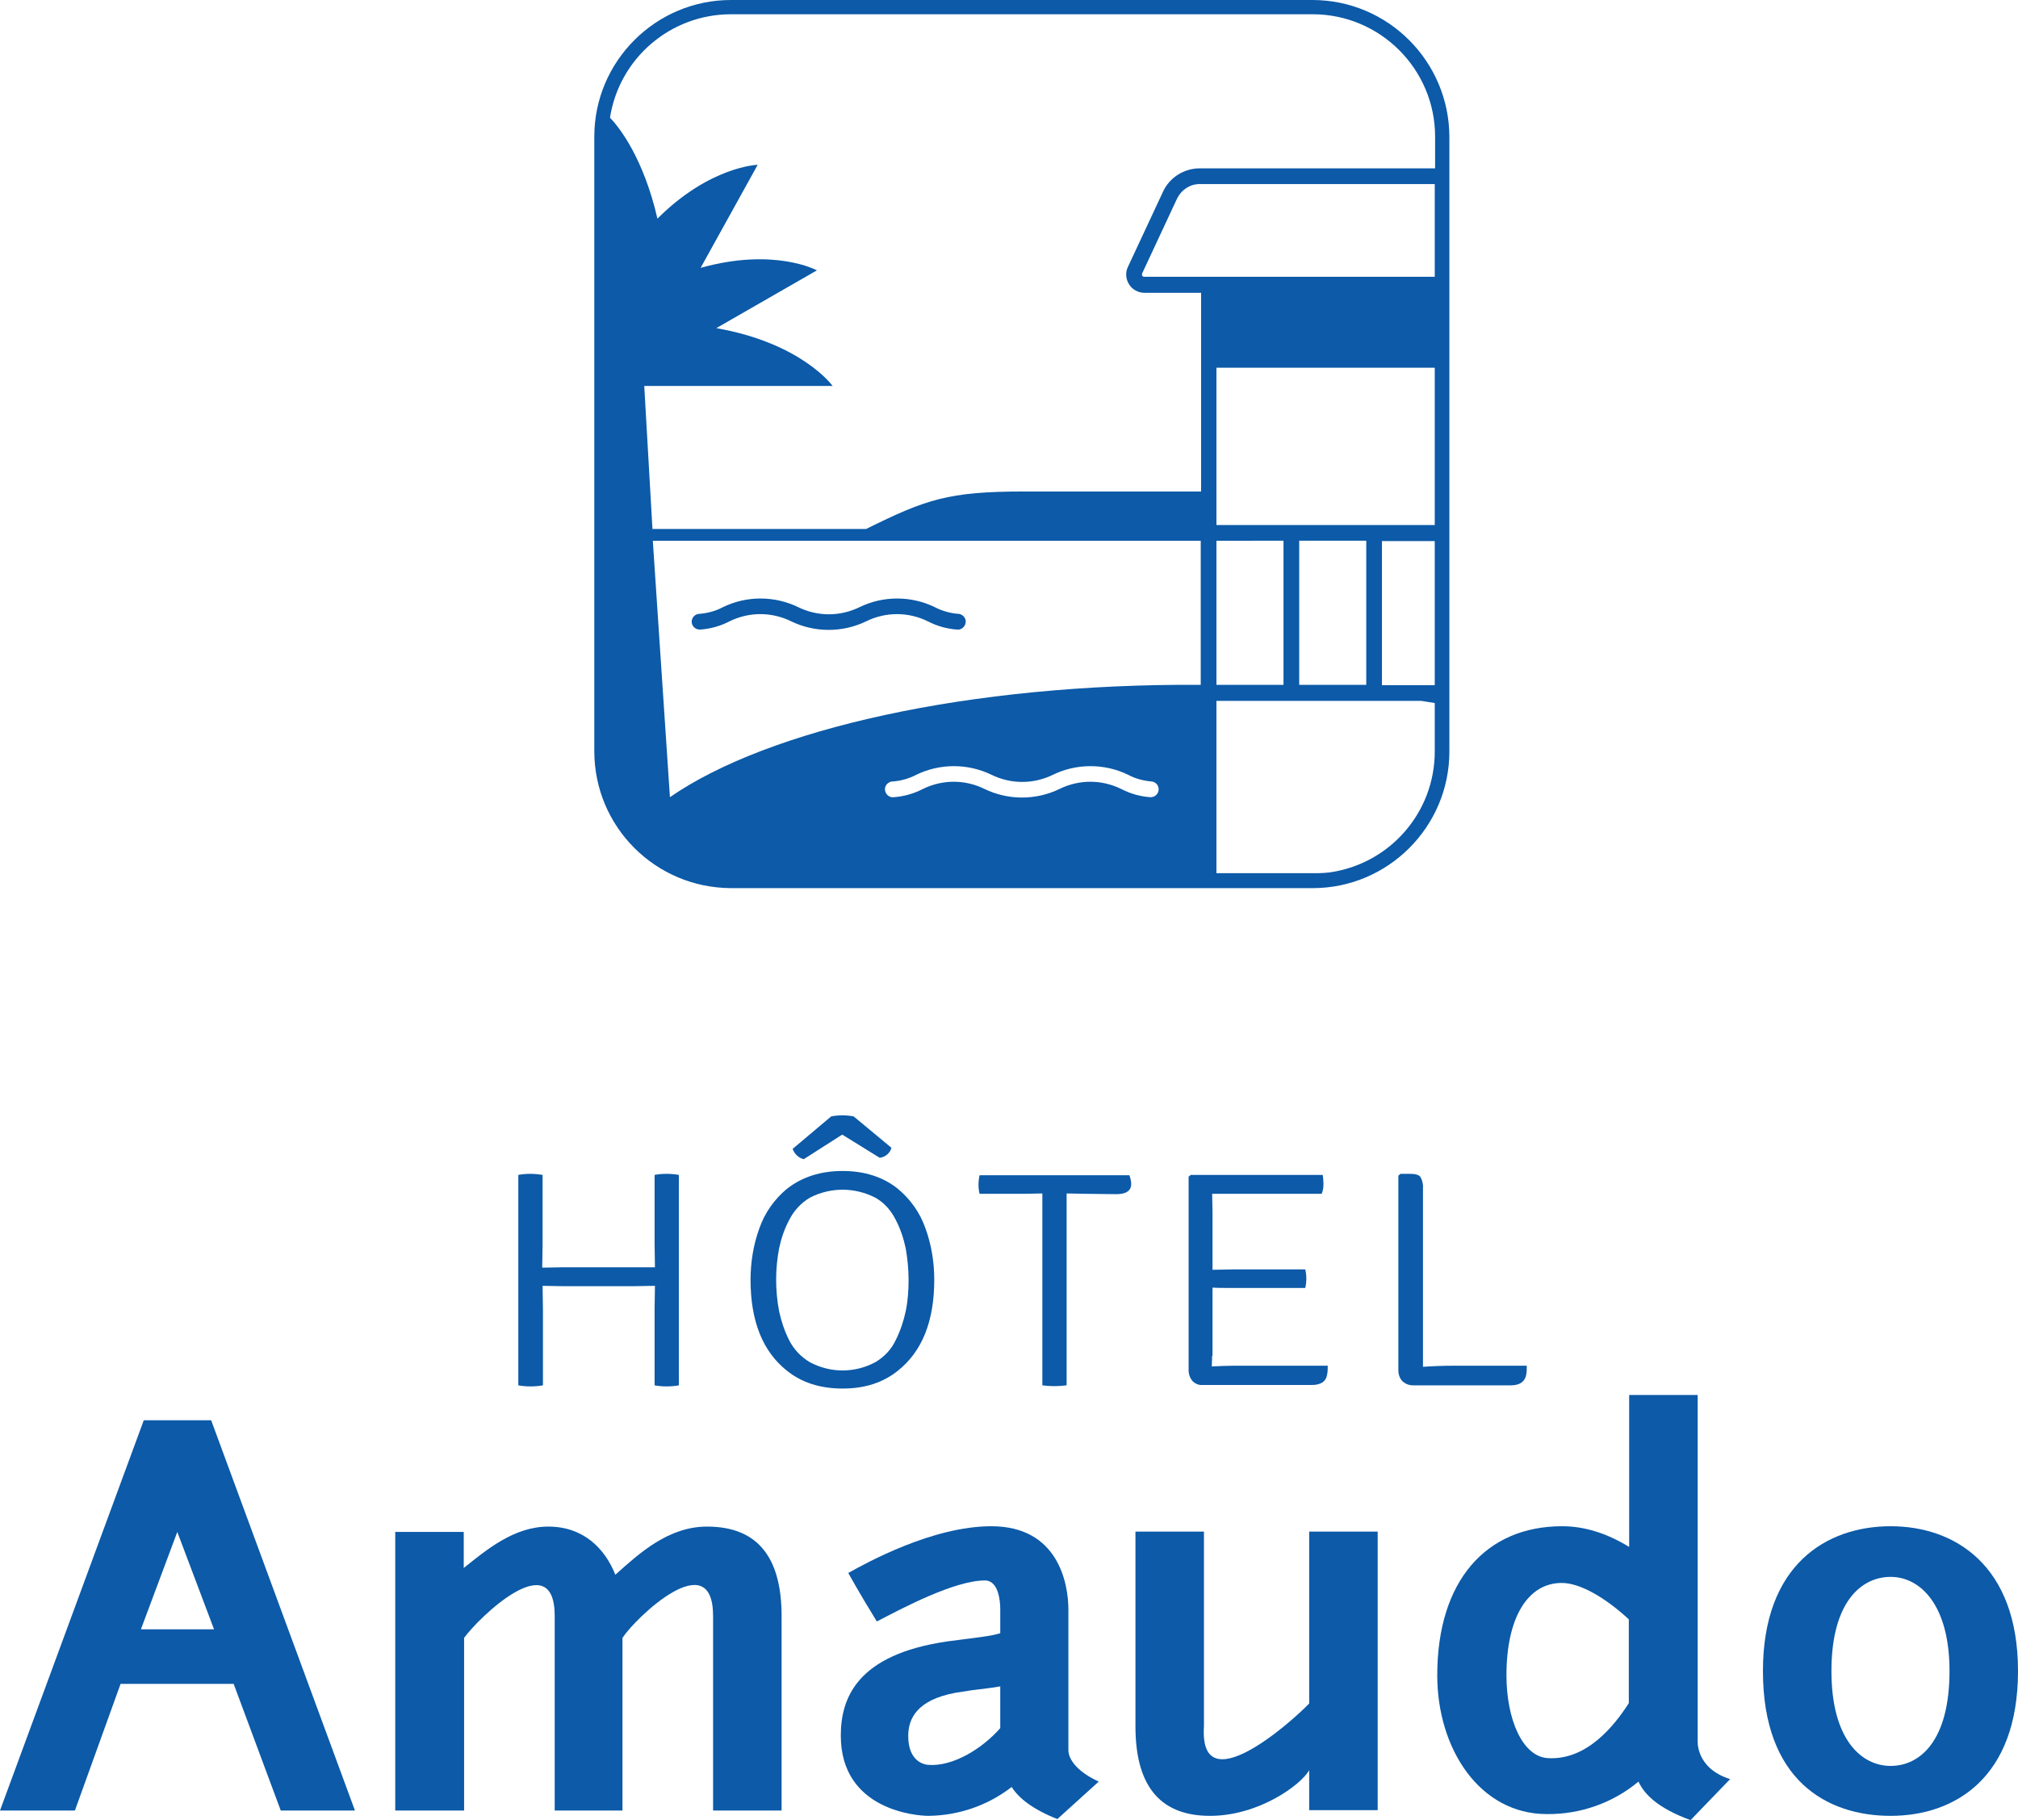
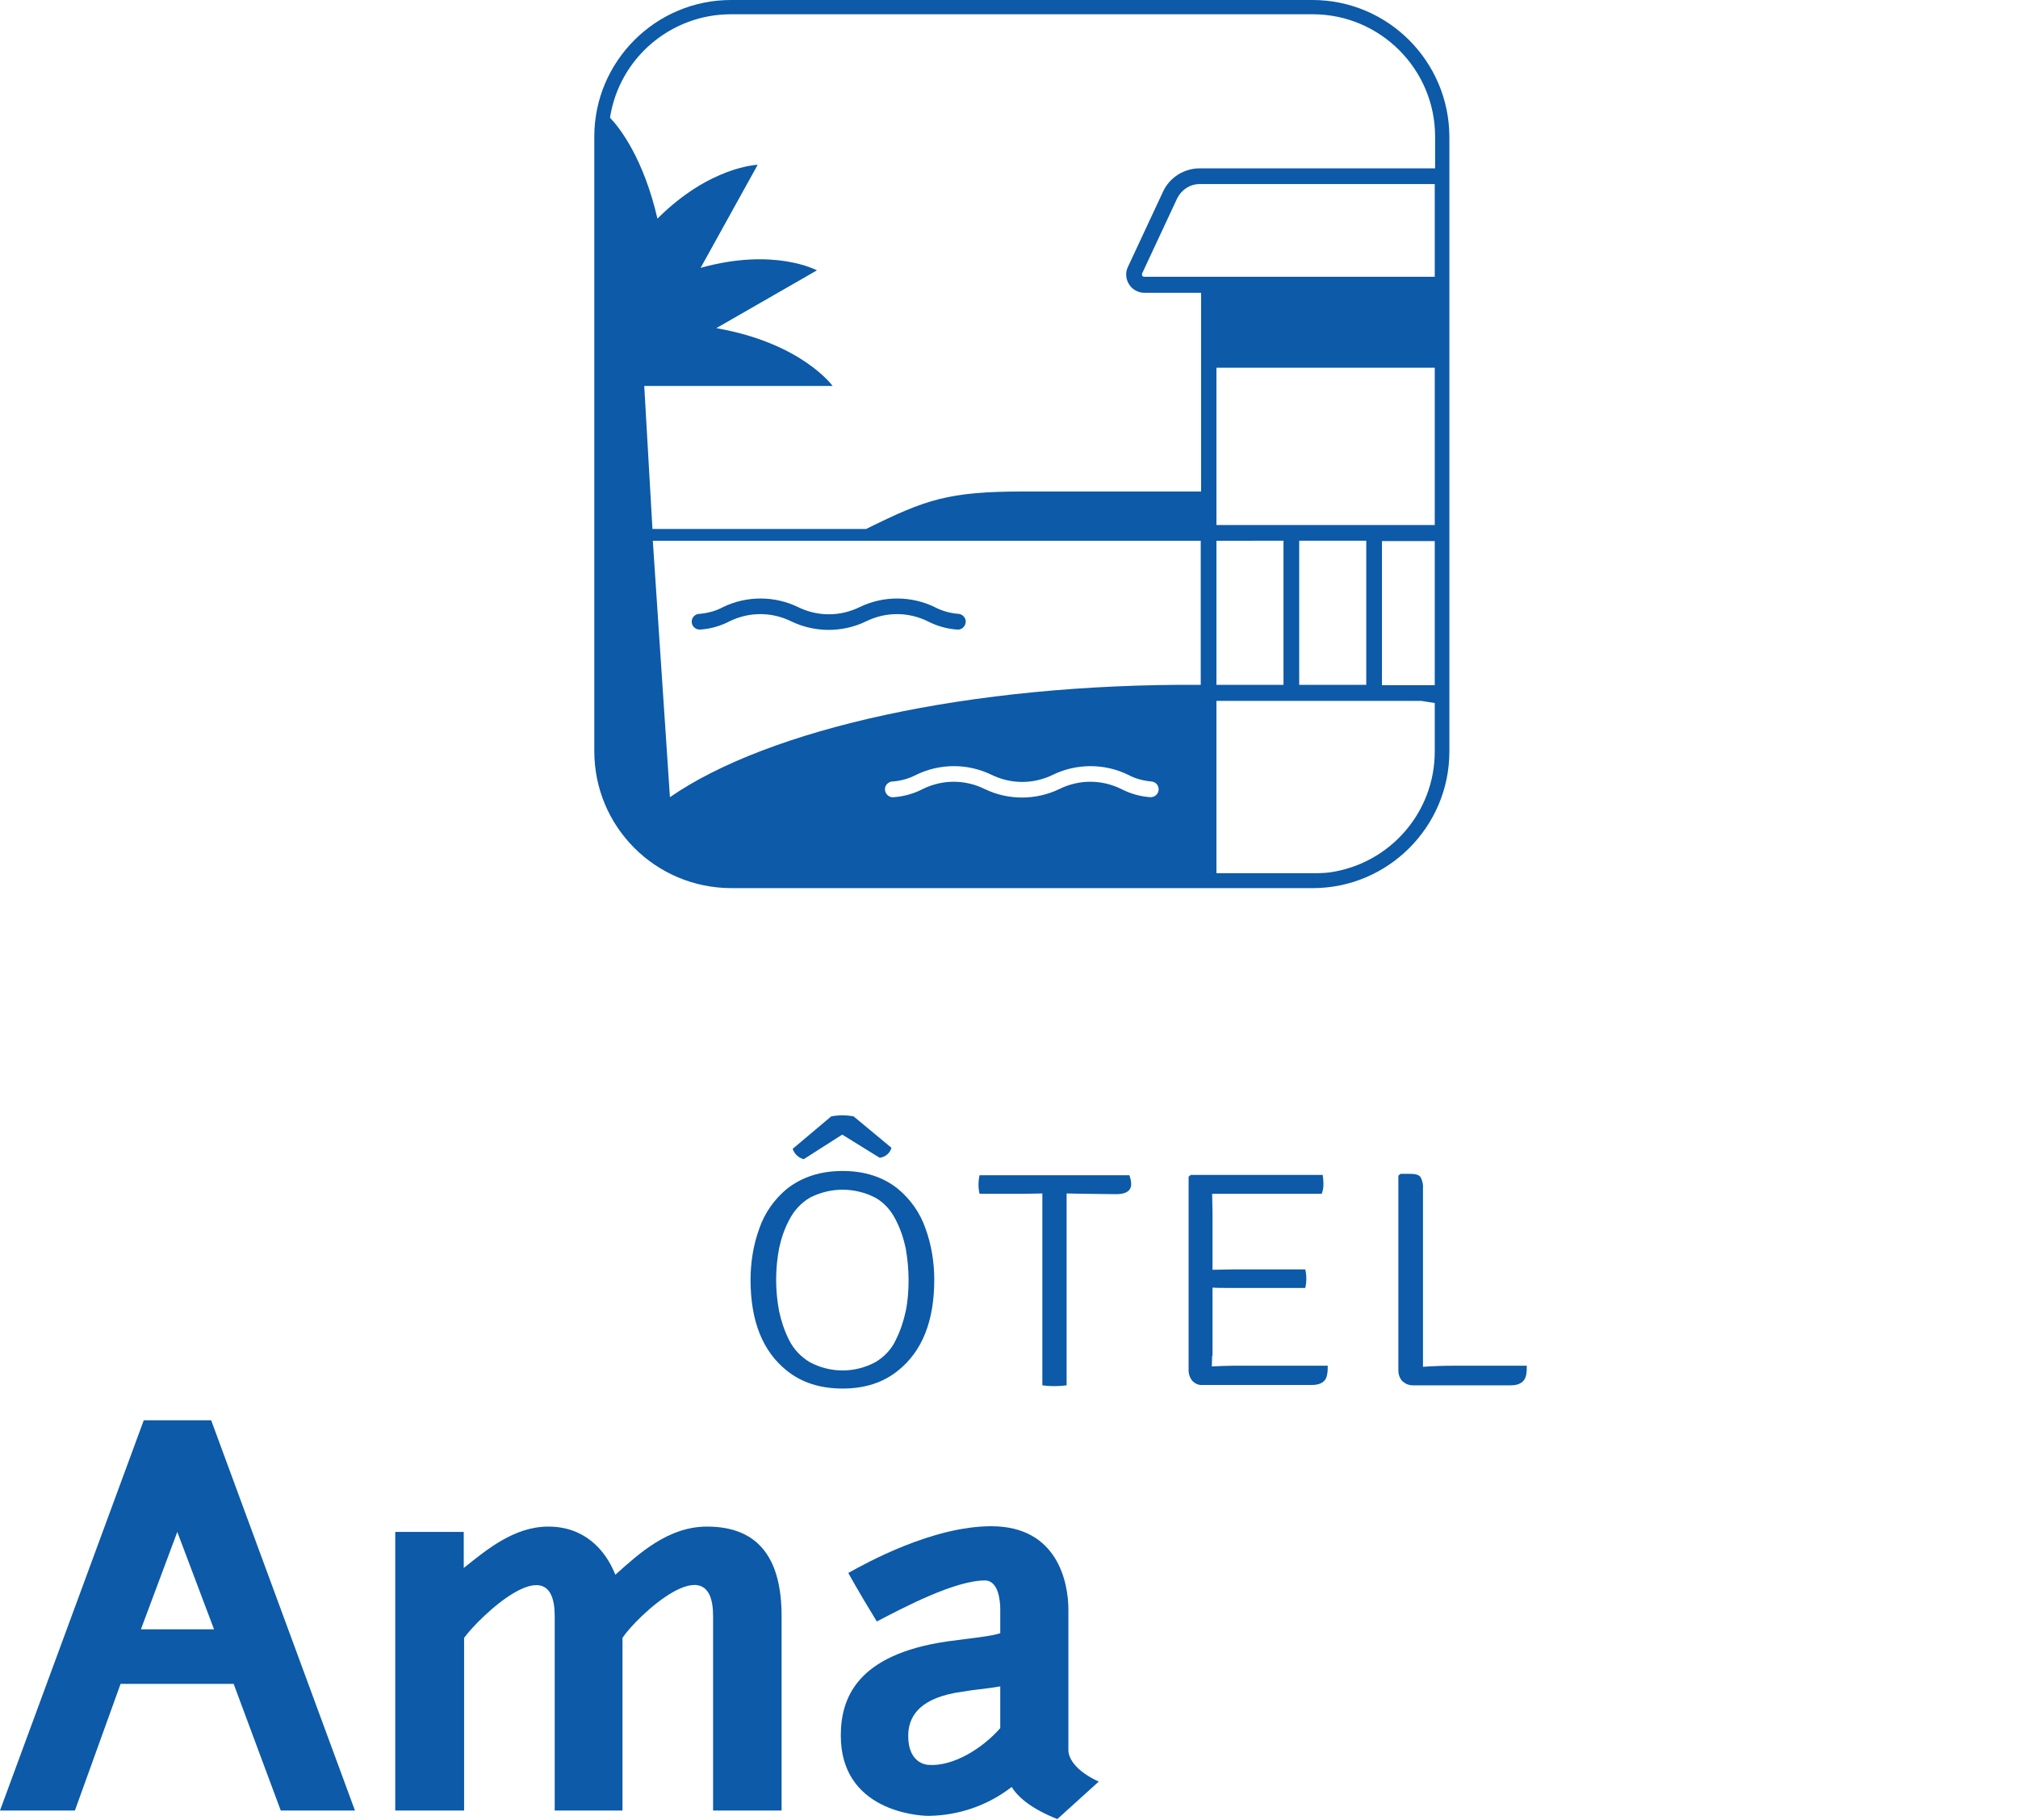
<svg xmlns="http://www.w3.org/2000/svg" version="1.1" id="Calque_1" x="0px" y="0px" viewBox="0 0 565.7 510.3" style="enable-background:new 0 0 565.7 510.3;" xml:space="preserve">
  <style type="text/css">
	.st0{fill:#0C5AA8;}
</style>
  <path class="st0" d="M268.6,172.1c-2.3-0.2-4.5-0.8-6.6-1.9c-6.6-3.2-14.4-3.2-21,0c-5.5,2.7-11.8,2.7-17.3,0  c-6.6-3.2-14.4-3.2-21,0c-2,1.1-4.3,1.7-6.6,1.9c-1.2,0-2.2,1-2.2,2.2c0,1.2,1,2.2,2.2,2.2c0.1,0,0.2,0,0.3,0c2.8-0.2,5.6-1,8.1-2.3  c5.5-2.7,11.8-2.7,17.3,0c6.6,3.2,14.4,3.2,21,0c5.5-2.7,11.8-2.7,17.3,0c2.5,1.3,5.3,2.1,8.1,2.3c1.2,0.2,2.3-0.7,2.5-1.9  c0.2-1.2-0.7-2.3-1.9-2.5C268.8,172.1,268.7,172.1,268.6,172.1L268.6,172.1z" />
-   <path class="st0" d="M367.9,0H204.9c-21.1,0-38.3,17.2-38.3,38.3v172.3c0,21.2,17.1,38.3,38.3,38.4h163.1  c21.1,0,38.3-17.2,38.3-38.3V38.3C406.2,17.2,389.1,0,367.9,0z M402.2,192.1h-14.8v-40.4h14.8V192.1z M387.4,147.2H341v-44.1h61.2  v44.1H387.4z M383,151.6v40.4h-18.8v-40.4H383z M359.8,151.6v40.4H341v-40.4H359.8z M336.6,77.6h-15.8c-0.3,0-0.5-0.1-0.6-0.3  c-0.1-0.2-0.1-0.5,0-0.7l9.8-21c1.2-2.4,3.6-4,6.3-4h65.9v26L336.6,77.6z M336.3,47.2c-4.4,0-8.5,2.6-10.3,6.6l-9.8,21  c-0.8,1.6-0.6,3.5,0.3,4.9c0.9,1.5,2.6,2.4,4.4,2.4h15.8v55.7H287c-21.2,0-27.4,2.2-44.2,10.5h-59.9l-2.3-40.1h52.8  c0,0-8.6-12-32.6-16.2c15.3-8.8,28.2-16.2,28.2-16.2s-11.9-6.5-32.6-0.7l16-28.9c0,0-13.4,0.4-28.1,15.1  C180.4,44.4,173.7,35.8,171,33c2.6-16.7,17-29,33.9-29h163.1c18.9,0,34.3,15.4,34.3,34.3v8.9L336.3,47.2z M187.8,223.5l-4.8-71.9  h153.6V192C271.6,191.6,215.4,204.4,187.8,223.5z M324.8,221.3c0,1.2-1,2.2-2.2,2.2c-0.1,0-0.1,0-0.2,0c-2.8-0.2-5.6-1-8.1-2.3  c-5.5-2.7-11.8-2.7-17.3,0c-6.6,3.2-14.4,3.2-21,0c-5.5-2.7-11.8-2.7-17.3,0c-2.5,1.3-5.3,2.1-8.1,2.3c-1.2,0.2-2.3-0.7-2.5-1.9  c-0.2-1.2,0.7-2.3,1.9-2.5c0.1,0,0.2,0,0.3,0c2.3-0.2,4.5-0.8,6.6-1.9c6.6-3.2,14.4-3.2,21,0c5.5,2.7,11.8,2.7,17.3,0  c6.6-3.2,14.4-3.2,21,0c2,1.1,4.3,1.7,6.6,1.9C323.9,219.2,324.8,220.1,324.8,221.3L324.8,221.3z M369.7,244.8H341v-48.3h57.4  l3.8,0.6v13.6c0,17.1-12.6,31.5-29.5,33.9C371.7,244.7,370.7,244.8,369.7,244.8L369.7,244.8z" />
-   <path class="st0" d="M183.6,355.3l-0.1-6.4v-19.5c1.1-0.2,2.2-0.3,3.3-0.3c1.2,0,2.3,0.1,3.5,0.3v59c-1.1,0.2-2.3,0.3-3.5,0.3  c-1.1,0-2.2-0.1-3.3-0.3v-21.5l0.1-6.4l-5.9,0.1H158l-5.9-0.1l0.1,6.4v21.5c-1.1,0.2-2.3,0.3-3.5,0.3c-1.1,0-2.3-0.1-3.4-0.3v-59  c1.1-0.2,2.2-0.3,3.3-0.3c1.2,0,2.3,0.1,3.5,0.3v19.6l-0.1,6.4l5.9-0.1h19.7L183.6,355.3z" />
+   <path class="st0" d="M367.9,0H204.9c-21.1,0-38.3,17.2-38.3,38.3v172.3c0,21.2,17.1,38.3,38.3,38.4h163.1  c21.1,0,38.3-17.2,38.3-38.3V38.3C406.2,17.2,389.1,0,367.9,0z M402.2,192.1h-14.8v-40.4h14.8V192.1z M387.4,147.2H341v-44.1h61.2  v44.1H387.4z M383,151.6v40.4h-18.8v-40.4H383z M359.8,151.6v40.4H341v-40.4H359.8z M336.6,77.6h-15.8c-0.3,0-0.5-0.1-0.6-0.3  c-0.1-0.2-0.1-0.5,0-0.7l9.8-21c1.2-2.4,3.6-4,6.3-4h65.9v26L336.6,77.6z M336.3,47.2c-4.4,0-8.5,2.6-10.3,6.6l-9.8,21  c-0.8,1.6-0.6,3.5,0.3,4.9c0.9,1.5,2.6,2.4,4.4,2.4h15.8v55.7H287c-21.2,0-27.4,2.2-44.2,10.5h-59.9l-2.3-40.1h52.8  c0,0-8.6-12-32.6-16.2c15.3-8.8,28.2-16.2,28.2-16.2s-11.9-6.5-32.6-0.7l16-28.9c0,0-13.4,0.4-28.1,15.1  C180.4,44.4,173.7,35.8,171,33c2.6-16.7,17-29,33.9-29h163.1c18.9,0,34.3,15.4,34.3,34.3v8.9L336.3,47.2z M187.8,223.5l-4.8-71.9  h153.6V192C271.6,191.6,215.4,204.4,187.8,223.5z M324.8,221.3c0,1.2-1,2.2-2.2,2.2c-0.1,0-0.1,0-0.2,0c-2.8-0.2-5.6-1-8.1-2.3  c-5.5-2.7-11.8-2.7-17.3,0c-6.6,3.2-14.4,3.2-21,0c-5.5-2.7-11.8-2.7-17.3,0c-2.5,1.3-5.3,2.1-8.1,2.3c-1.2,0.2-2.3-0.7-2.5-1.9  c-0.2-1.2,0.7-2.3,1.9-2.5c0.1,0,0.2,0,0.3,0c2.3-0.2,4.5-0.8,6.6-1.9c6.6-3.2,14.4-3.2,21,0c5.5,2.7,11.8,2.7,17.3,0  c6.6-3.2,14.4-3.2,21,0c2,1.1,4.3,1.7,6.6,1.9C323.9,219.2,324.8,220.1,324.8,221.3L324.8,221.3z M369.7,244.8H341v-48.3h57.4  l3.8,0.6v13.6c0,17.1-12.6,31.5-29.5,33.9C371.7,244.7,370.7,244.8,369.7,244.8z" />
  <path class="st0" d="M210.4,358.8c0-4.9,0.8-9.9,2.5-14.5c1.5-4.3,4.2-8.1,7.7-11c4.2-3.3,9.4-5,15.6-5s11.4,1.7,15.5,5  c3.5,2.9,6.2,6.7,7.7,11c1.7,4.6,2.5,9.6,2.5,14.5c0,11.6-3.4,20.1-10.2,25.5c-4.1,3.3-9.2,5-15.5,5c-6.3,0-11.5-1.7-15.6-5  C213.8,378.9,210.4,370.4,210.4,358.8z M218.4,350c-1.1,5.8-1.1,11.8,0,17.6c0.6,2.8,1.5,5.5,2.8,8.1c1.3,2.6,3.3,4.7,5.8,6.2  c5.8,3.1,12.6,3.1,18.4,0c2.5-1.5,4.5-3.6,5.7-6.2c1.3-2.6,2.2-5.3,2.8-8.1c0.6-2.9,0.8-5.8,0.8-8.8c0-2.9-0.3-5.9-0.8-8.8  c-0.6-2.8-1.5-5.5-2.8-8c-1.3-2.6-3.2-4.8-5.7-6.2c-5.8-3-12.6-3-18.4,0c-2.5,1.5-4.4,3.6-5.7,6.1C219.9,344.5,219,347.2,218.4,350  L218.4,350z M246.6,324.6l-10.5-6.5l-10.8,6.9c-1.5-0.4-2.6-1.5-3.1-2.9L233,313c1-0.2,2.1-0.3,3.1-0.3c1.1,0,2.2,0.1,3.2,0.3  l10.6,8.8C249.5,323.3,248.2,324.4,246.6,324.6L246.6,324.6z" />
  <path class="st0" d="M304.2,334.7l-5.2-0.1v53.8c-2.3,0.3-4.6,0.3-6.8,0v-53.8l-5.1,0.1h-12.5c-0.2-0.8-0.3-1.7-0.3-2.5  c0-0.9,0.1-1.8,0.3-2.7h42c0.3,0.8,0.5,1.7,0.5,2.5c0,1.8-1.4,2.8-4.1,2.8L304.2,334.7z" />
  <path class="st0" d="M339.8,380.1l-0.1,3c2.2-0.1,4.1-0.2,5.9-0.2h26.6c0,0.9,0,1.7-0.2,2.6c-0.3,1.8-1.7,2.8-4.3,2.8h-30.5  c-1.1,0.1-2.1-0.3-2.9-1.1c-0.7-0.8-1.1-1.9-1.1-3v-54.3l0.6-0.5h37c0.1,0.8,0.2,1.7,0.2,2.5c0,0.9-0.1,1.9-0.5,2.8h-30.7l0.1,5.3  V356l5.7-0.1h20.3c0.2,0.8,0.3,1.7,0.3,2.6c0,0.9-0.1,1.7-0.3,2.6h-20.3c-2.4,0-4.3,0-5.7-0.1V380.1z" />
  <path class="st0" d="M407.2,382.9H428c0,0.9,0,1.8-0.2,2.7c-0.4,1.8-1.8,2.8-4.3,2.8h-27.4c-1.1,0-2.1-0.4-2.9-1.1  c-0.8-0.8-1.2-1.9-1.2-3.1v-54.6l0.6-0.5h2.8c1.4,0,2.4,0.3,2.8,0.9c0.5,0.9,0.8,2,0.7,3.1v50.1C401.8,383,404.6,382.9,407.2,382.9z  " />
  <path class="st0" d="M59.2,398.2l40.3,109.4H78.7l-13.2-35.5H33.8L21,507.6H0l40.3-109.4H59.2z M49.7,429.5l-10.2,27.3H60  L49.7,429.5z" />
  <path class="st0" d="M110.8,507.6v-78.1H130v10.1c6.4-5.1,14.1-11.6,23.7-11.6c9.9,0,15.9,6.2,18.8,13.5  c6.8-6.1,14.9-13.5,25.7-13.5c14.9,0,20.9,9.5,20.9,25.1v54.5h-19.2v-54.5c0-20.3-21.7,0.4-25.4,6.1v48.4h-19v-54.5  c0-20.2-21.3,0.4-25.4,6.1v48.4H110.8z" />
  <path class="st0" d="M237.8,441c5-2.8,23.6-13.1,40.1-13.1c18.6,0,21.6,15.8,21.6,23.4v39.4c0,0.4-0.1,4.8,8.5,8.8L296.4,510  c-6.8-2.7-10.8-5.8-12.8-9c-6.7,5.2-14.9,8-23.3,8.1c-3.4,0-24.6-1.6-24.6-22.5c0-10.4,4.4-22.7,29.8-26.4  c9.7-1.3,11.8-1.4,14.9-2.3v-6.7c0-2.1-0.4-8.1-4.3-8.1c-8.5,0-23,7.7-30.3,11.5C240.8,446.5,237.8,441,237.8,441z M280.4,484.5  v-11.7c-2.1,0.4-5,0.7-8.1,1.1l-4.5,0.7c-10.7,2-13.2,7.2-13.2,12.1c0,7.1,4.4,8,5.5,8.1C267.2,495.4,275.5,490.1,280.4,484.5  L280.4,484.5z" />
-   <path class="st0" d="M367,477.6v-48.2h19.2v78.1H367v-11.2c-2.3,4.1-14.1,12.8-27.8,12.8c-14.9,0-20.9-9.5-20.9-25.1v-54.6h19.2V484  C336.1,505.5,361.3,483.5,367,477.6z" />
-   <path class="st0" d="M402.9,469.7c0-26.4,13.6-41.8,35-41.8c6.2,0,12.4,1.9,18.8,5.8v-42.6h19.2v96.8c0,0-0.7,7.8,9.1,10.9  l-11.1,11.5c-9.2-3.4-12.9-7.2-14.6-10.8c-7.2,6-16.3,9.2-25.7,9.1C414.8,508.6,402.9,490.3,402.9,469.7z M456.6,477.5V454  c-6.5-6-13.6-10.2-18.8-10.2c-9.4,0-15.5,9.5-15.5,25.9c0,12.2,4.4,22.6,11.4,23.2C444.7,493.7,452.5,483.9,456.6,477.5z" />
-   <path class="st0" d="M530,427.9c17.9,0,35.7,10.9,35.7,40.6c0,30-17.8,40.6-35.7,40.6s-35.8-10-35.8-40.6  C494.2,438.7,512,427.9,530,427.9z M530,442.1c-8.2,0-16.6,7-16.6,26.4c0,19.2,8.4,26.6,16.6,26.6s16.5-7,16.5-26.6  C546.5,449.8,538.2,442.1,530,442.1z" />
</svg>